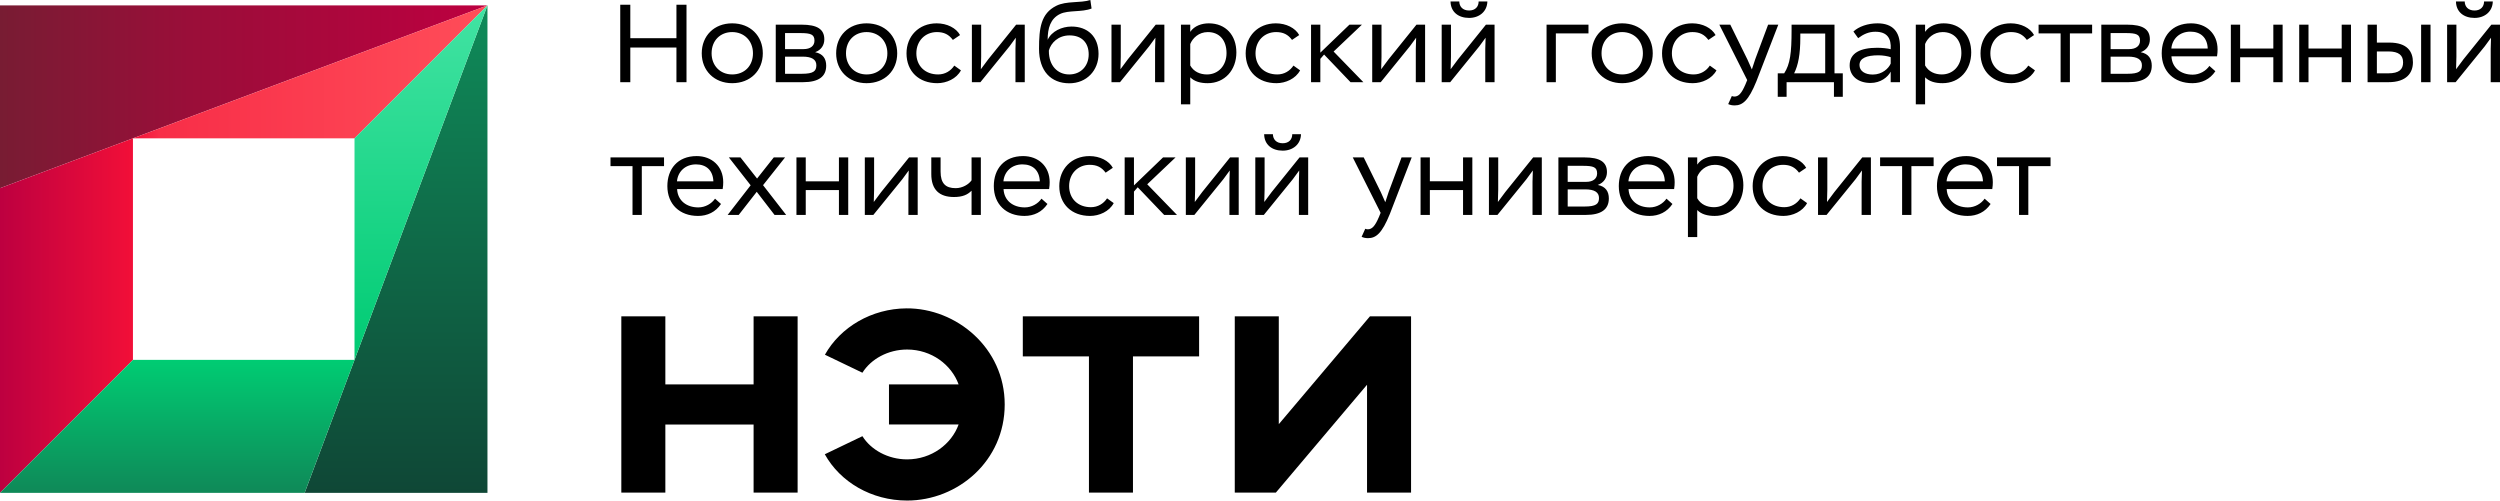
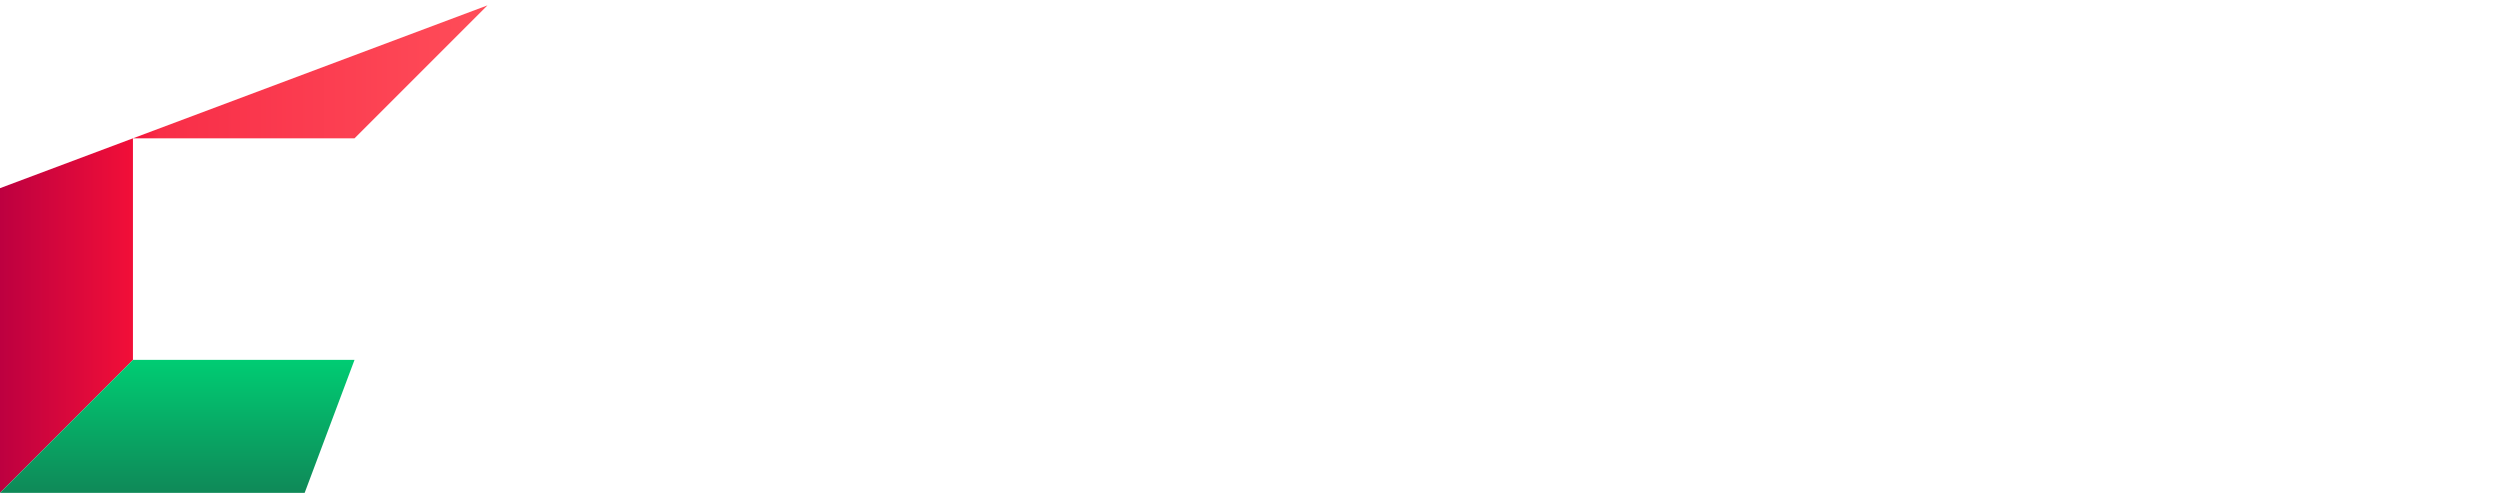
<svg xmlns="http://www.w3.org/2000/svg" xml:space="preserve" width="200.402mm" height="40.125mm" version="1.1" shape-rendering="geometricPrecision" text-rendering="geometricPrecision" image-rendering="optimizeQuality" fill-rule="evenodd" clip-rule="evenodd" viewBox="0 0 20535.36 4111.61">
  <defs>
    <linearGradient id="id0" gradientUnits="userSpaceOnUse" x1="-0.02" y1="794.91" x2="4004.09" y2="794.91">
      <stop offset="0" stop-opacity="1" stop-color="#781C33" />
      <stop offset="0.388" stop-opacity="1" stop-color="#9A0E39" />
      <stop offset="1" stop-opacity="1" stop-color="#BD0040" />
    </linearGradient>
    <linearGradient id="id1" gradientUnits="userSpaceOnUse" x1="3253.33" y1="4048.24" x2="3253.33" y2="44.1">
      <stop offset="0" stop-opacity="1" stop-color="#0F4736" />
      <stop offset="1" stop-opacity="1" stop-color="#0F8B59" />
    </linearGradient>
    <linearGradient id="id2" gradientUnits="userSpaceOnUse" x1="1092.05" y1="590.12" x2="4004.09" y2="590.12">
      <stop offset="0" stop-opacity="1" stop-color="#F20F38" />
      <stop offset="0.078" stop-opacity="1" stop-color="#F82E48" />
      <stop offset="1" stop-opacity="1" stop-color="#FF4D59" />
    </linearGradient>
    <linearGradient id="id3" gradientUnits="userSpaceOnUse" x1="-0.02" y1="2592.22" x2="1092.01" y2="2592.22">
      <stop offset="0" stop-opacity="1" stop-color="#BD0040" />
      <stop offset="1" stop-opacity="1" stop-color="#F20F38" />
    </linearGradient>
    <linearGradient id="id4" gradientUnits="userSpaceOnUse" x1="3458.05" y1="2956.16" x2="3458.05" y2="44.1">
      <stop offset="0" stop-opacity="1" stop-color="#00CB73" />
      <stop offset="1" stop-opacity="1" stop-color="#42E3A3" />
    </linearGradient>
    <linearGradient id="id5" gradientUnits="userSpaceOnUse" x1="1456.05" y1="4048.24" x2="1456.05" y2="2956.19">
      <stop offset="0" stop-opacity="1" stop-color="#0F8958" />
      <stop offset="1" stop-opacity="1" stop-color="#00CC73" />
    </linearGradient>
  </defs>
  <g id="Слой_x0020_1">
    <g id="_2630897460096">
-       <path fill="black" fill-rule="nonzero" d="M5556.34 390.71l-378.91 0 0 284.41 -82.68 0 0 -636.06 82.68 0 0 274.43 378.91 0 0 -274.43 82.66 0 0 636.06 -82.66 0 0 -284.41zm1889.36 2142.22c-285.74,1.99 -542.37,153.55 -669.67,380.78l307.9 147.93c69.6,-111.47 209.42,-190.52 367.22,-190.52 200.89,0 365.25,125.93 422.93,286.51l-571.91 0 0 329.25 571.91 0c-57.68,160.58 -222.03,286.5 -422.95,286.5 -157.77,0 -297.59,-79.05 -367.18,-190.47l-308.99 148.44c126.56,228.01 383.38,380.27 676.15,380.27 416.27,0 801.68,-324.64 801.68,-789.37 0,-464.7 -397.86,-792.16 -807.1,-789.3zm955.79 65.26l0 329.25 543.25 0 0 1118.87 361.62 0 0 -1118.87 543.26 0 0 -329.25 -1448.13 0zm-2211.37 0l0 559.43 -724.85 0 0 -559.43 -361.65 0 0 1448.12 361.65 0 0 -559.44 724.85 0 0 559.44 361.63 0 0 -1448.12 -361.63 0zm5063.03 0l-748.95 886 0 -886 -361.63 0 0 1448.12 337.53 0 748.94 -885.99 0 885.99 361.63 0 0 -1448.12 -337.52 0zm5150.63 -1305.2l439.77 0 0 71.79 -182.61 0 0 400.71 -76.33 0 0 -400.71 -180.83 0 0 -71.79zm-414.34 196.26l298.95 0c-3.65,-89.95 -58.14,-139.03 -142.65,-139.03 -88.12,0 -149.01,59.08 -156.3,139.03zm361.65 186.27c-44.52,66.33 -111.76,98.16 -188.99,98.16 -149.94,0 -251.73,-95.44 -251.73,-245.35 0,-139.03 83.61,-246.27 240.83,-246.27 124.46,0 218.06,83.62 218.06,214.44 0,15.46 -0.92,35.47 -4.54,56.37l-374.35 0c4.54,95.41 78.12,150.81 174.45,150.81 57.22,0 109.05,-30.87 137.21,-71.76l49.06 43.6zm-907.76 -382.53l439.77 0 0 71.79 -182.61 0 0 400.71 -76.32 0 0 -400.71 -180.84 0 0 -71.79zm-509.76 472.5l0 -472.5 76.35 0 0 264.43 -2.75 101.74 60.87 -81.76 228.99 -284.41 70.87 0 0 472.5 -76.33 0 0 -273.54 2.73 -91.76 -51.78 70.89 -238.98 294.41 -69.97 0zm-89.94 -97.23c-36.35,69.07 -119.06,105.4 -194.47,105.4 -149.9,0 -252.59,-95.4 -252.59,-245.34 0,-139.01 99.02,-246.24 248.05,-246.24 84.49,0 159.94,38.16 191.72,96.32l-59.04 39.99c-32.73,-44.53 -72.7,-64.54 -130.86,-64.54 -97.22,0 -169.02,72.69 -169.02,174.46 0,103.59 71.79,173.55 179,173.55 57.27,0 103.61,-29.08 132.67,-72.7l54.53 39.08zm-902.29 -216.26l0 176.27c29.08,51.78 81.77,73.64 137.21,73.64 93.6,0 160.82,-72.73 160.82,-175.4 0,-105.39 -58.14,-172.63 -153.55,-172.63 -74.51,0 -125.39,49.99 -144.47,98.13zm-76.35 -158.99l76.35 0 0 59.04c34.52,-50.89 96.33,-69.97 152.65,-69.97 139.93,0 226.23,99.06 226.23,238.98 0,144.47 -95.38,252.6 -235.31,252.6 -59.99,0 -109.05,-13.62 -143.57,-48.14l0 221.7 -76.35 0 0 -654.21zm-488.86 196.25l298.97 0c-3.66,-89.95 -58.16,-139.03 -142.65,-139.03 -88.15,0 -149.03,59.08 -156.32,139.03zm361.66 186.27c-44.53,66.33 -111.75,98.16 -189.01,98.16 -149.92,0 -251.69,-95.44 -251.69,-245.35 0,-139.03 83.58,-246.27 240.8,-246.27 124.46,0 218.08,83.62 218.08,214.44 0,15.46 -0.92,35.47 -4.54,56.37l-374.38 0c4.54,95.41 78.12,150.81 174.46,150.81 57.24,0 109.05,-30.87 137.21,-71.76l49.07 43.6zm-860.48 -119.93l0 140.84 138.11 0c95.4,0 119.05,-21.81 119.05,-69.97 0,-47.24 -37.27,-70.87 -112.7,-70.87l-144.46 0zm0 -193.53l0 131.72 152.65 0c55.42,0 89.05,-26.33 89.05,-69.03 0,-51.81 -29.99,-62.68 -117.21,-62.68l-124.49 0zm-76.35 -69.08l212.66 0c128.11,0 186.25,37.27 186.25,120.85 0,47.25 -25.44,87.22 -75.43,105.38 65.43,12.75 90.87,54.55 90.87,110.87 0,89.05 -61.78,135.39 -189.89,135.39l-224.46 0 0 -472.5zm-570.61 472.5l0 -472.5 76.33 0 0 264.43 -2.73 101.74 60.86 -81.76 229.01 -284.41 70.86 0 0 472.5 -76.32 0 0 -273.54 2.72 -91.76 -51.79 70.89 -238.97 294.41 -69.97 0zm-212.65 -204.45l-272.57 0 0 204.46 -76.35 0 0 -472.5 76.35 0 0 196.25 272.57 0 0 -196.25 76.35 0 0 472.5 -76.35 0 0 -204.46zm-803.23 318.03c6.35,2.72 12.74,4.54 20,4.54 34.52,0 59.04,-23.62 91.76,-99.95l14.54 -35.44 -228.97 -455.23 89.97 0 140.83 286.22 36.35 81.78 28.16 -85.43 105.41 -282.57 83.58 0 -179.91 465.23c-64.51,158.99 -113.57,198.09 -179,198.09 -20,0 -37.24,-3.65 -52.7,-10.93l29.98 -66.3zm-758.7 -776.88c0.92,43.62 29.08,74.5 80.86,74.5 50,0 78.15,-30.87 78.15,-74.5l71.8 0c-1.82,83.58 -67.24,135.38 -149.96,135.38 -89.02,0 -151.73,-49.96 -152.63,-135.38l71.77 0zm-144.47 663.31l0 -472.5 76.32 0 0 264.42 -2.72 101.75 60.87 -81.77 228.99 -284.4 70.87 0 0 472.5 -76.33 0 0 -273.54 2.73 -91.76 -51.78 70.87 -238.98 294.43 -69.97 0zm-570.63 -0.01l0 -472.5 76.34 0 0 264.43 -2.74 101.74 60.89 -81.76 228.97 -284.41 70.87 0 0 472.5 -76.33 0 0 -273.54 2.73 -91.76 -51.79 70.89 -238.98 294.41 -69.96 0zm-502.48 -472.5l76.32 0 0 229.9 238.98 -229.9 102.68 0 -232.63 220.8 244.44 251.7 -105.38 0 -217.21 -227.19 -30.88 35.47 0 191.72 -76.32 0 0 -472.5zm-89.94 375.27c-36.37,69.07 -119.06,105.4 -194.47,105.4 -149.9,0 -252.61,-95.4 -252.61,-245.34 0,-139.01 99.04,-246.24 248.07,-246.24 84.49,0 159.92,38.16 191.72,96.32l-59.07 39.99c-32.7,-44.53 -72.67,-64.54 -130.82,-64.54 -97.24,0 -169.02,72.69 -169.02,174.46 0,103.59 71.77,173.55 179,173.55 57.25,0 103.62,-29.08 132.67,-72.7l54.53 39.08zm-905.96 -179.01l298.97 0c-3.67,-89.95 -58.17,-139.03 -142.66,-139.03 -88.14,0 -149.03,59.08 -156.31,139.03zm361.65 186.27c-44.52,66.33 -111.74,98.16 -189,98.16 -149.92,0 -251.7,-95.44 -251.7,-245.35 0,-139.03 83.59,-246.27 240.8,-246.27 124.47,0 218.08,83.62 218.08,214.44 0,15.46 -0.92,35.47 -4.54,56.37l-374.37 0c4.54,95.41 78.14,150.81 174.46,150.81 57.24,0 109.04,-30.87 137.21,-71.76l49.06 43.6zm-547 89.97l-76.34 0 0 -199.02c-32.68,32.75 -73.58,51.83 -144.47,51.83 -120.82,0 -186.25,-60.89 -186.25,-188.11l0 -137.21 76.33 0 0 116.3c0,97.23 40.88,136.3 123.57,136.3 57.24,0 108.13,-31.81 130.82,-64.51l0 -188.1 76.34 0 0 472.5zm-953.16 0l0 -472.5 76.32 0 0 264.43 -2.72 101.74 60.86 -81.76 229.01 -284.41 70.86 0 0 472.5 -76.32 0 0 -273.54 2.72 -91.76 -51.79 70.89 -238.97 294.41 -69.97 0zm-212.65 -204.45l-272.57 0 0 204.46 -76.36 0 0 -472.5 76.36 0 0 196.25 272.57 0 0 -196.25 76.35 0 0 472.5 -76.35 0 0 -204.46zm-623.3 -39.98l189.92 244.42 -95.41 0 -146.3 -189.92 -148.11 189.92 -90.86 0 188.97 -243.52 -178.99 -228.96 95.4 0 136.32 173.53 137.21 -173.53 92.7 0 -180.84 228.06zm-706.96 -31.81l298.97 0c-3.67,-89.95 -58.17,-139.03 -142.66,-139.03 -88.14,0 -149.03,59.08 -156.31,139.03zm361.65 186.27c-44.52,66.33 -111.74,98.16 -189,98.16 -149.94,0 -251.7,-95.44 -251.7,-245.35 0,-139.03 83.59,-246.27 240.8,-246.27 124.47,0 218.08,83.62 218.08,214.44 0,15.46 -0.92,35.47 -4.54,56.37l-374.37 0c4.54,95.41 78.14,150.81 174.46,150.81 57.24,0 109.04,-30.87 137.21,-71.76l49.06 43.6zm-907.76 -382.53l439.78 0 0 71.79 -182.61 0 0 400.71 -76.33 0 0 -400.71 -180.84 0 0 -71.79zm15230.71 -1281.19c0.92,43.62 29.09,74.5 80.86,74.5 50,0 78.15,-30.87 78.15,-74.5l71.81 0c-1.82,83.59 -67.25,135.39 -149.97,135.39 -89.02,0 -151.72,-49.97 -152.62,-135.39l71.76 0zm-144.47 663.31l0 -472.5 76.33 0 0 264.43 -2.72 101.74 60.86 -81.77 229 -284.4 70.87 0 0 472.5 -76.33 0 0 -273.5 2.72 -91.76 -51.78 70.86 -238.98 294.41 -69.97 0zm-213.54 -472.49l77.26 0 0 472.47 -77.26 0 0 -472.47zm-363.45 219.87l0 179.94 92.7 0c90.87,0 122.67,-32.72 122.67,-89.97 0,-57.24 -33.62,-89.97 -121.78,-89.97l-93.59 0zm-76.32 -219.87l76.32 0 0 147.18 101.77 0c149,0 194.46,74.52 194.46,161.76 0,85.38 -50.89,163.55 -201.71,163.55l-170.84 0 0 -472.49zm-212.64 268.03l-272.6 0 0 204.46 -76.33 0 0 -472.49 76.33 0 0 196.25 272.6 0 0 -196.25 76.32 0 0 472.49 -76.32 0 0 -204.46zm-561.54 0l-272.58 0 0 204.46 -76.35 0 0 -472.49 76.35 0 0 196.25 272.58 0 0 -196.25 76.35 0 0 472.49 -76.35 0 0 -204.46zm-837.77 -71.78l298.97 0c-3.67,-89.95 -58.17,-139.03 -142.65,-139.03 -88.15,0 -149.03,59.08 -156.32,139.03zm361.65 186.28c-44.52,66.32 -111.74,98.15 -189,98.15 -149.92,0 -251.7,-95.41 -251.7,-245.35 0,-139.03 83.59,-246.26 240.81,-246.26 124.46,0 218.07,83.61 218.07,214.44 0,15.45 -0.92,35.47 -4.54,56.37l-374.37 0c4.54,95.38 78.14,150.81 174.46,150.81 57.24,0 109.05,-30.88 137.21,-71.77l49.06 43.61zm-860.5 -119.93l0 140.83 138.11 0c95.43,0 119.05,-21.8 119.05,-69.97 0,-47.24 -37.26,-70.86 -112.69,-70.86l-144.47 0zm0 -193.54l0 131.73 152.65 0c55.46,0 89.05,-26.35 89.05,-69.04 0,-51.8 -29.98,-62.68 -117.21,-62.68l-124.49 0zm-76.35 -69.07l212.66 0c128.11,0 186.28,37.24 186.28,120.85 0,47.24 -25.46,87.21 -75.45,105.38 65.43,12.75 90.87,54.55 90.87,110.86 0,89.06 -61.79,135.37 -189.9,135.37l-224.46 0 0 -472.47zm-515.17 0l439.76 0 0 71.78 -182.6 0 0 400.69 -76.33 0 0 -400.69 -180.83 0 0 -71.78zm-29.99 375.26c-36.34,69.07 -119.05,105.41 -194.45,105.41 -149.91,0 -252.6,-95.41 -252.6,-245.34 0,-139.04 99.02,-246.25 248.05,-246.25 84.49,0 159.94,38.16 191.71,96.33l-59.04 39.95c-32.72,-44.49 -72.7,-64.5 -130.84,-64.5 -97.22,0 -169.02,72.68 -169.02,174.46 0,103.59 71.79,173.54 179,173.54 57.26,0 103.61,-29.08 132.67,-72.7l54.52 39.08zm-902.28 -216.26l0 176.27c29.08,51.79 81.76,73.64 137.21,73.64 93.59,0 160.82,-72.73 160.82,-175.4 0,-105.39 -58.15,-172.63 -153.55,-172.63 -74.51,0 -125.39,49.99 -144.47,98.13zm-76.35 -158.99l76.35 0 0 59.04c34.52,-50.88 96.32,-69.96 152.65,-69.96 139.93,0 226.23,99.05 226.23,238.97 0,144.47 -95.38,252.6 -235.31,252.6 -59.99,0 -109.05,-13.62 -143.57,-48.14l0 221.7 -76.35 0 0 -654.21zm-206.23 319.83l0 -52.71c-23.65,-8.18 -62.69,-15.44 -100.87,-15.44 -95.41,0 -155.4,22.73 -155.4,79.95 0,49.11 44.54,78.17 109.06,78.17 79.04,0 130.87,-51.81 147.21,-89.97zm-306.23 -263.5c43.63,-40.89 119.03,-67.24 198.11,-67.24 125.38,0 184.45,69.96 184.45,191.73l0 291.66 -76.32 0 0 -86.33c-23.65,45.46 -83.59,92.68 -165.4,92.68 -102.67,0 -171.71,-57.24 -171.71,-144.46 0,-102.7 89.95,-144.47 226.23,-144.47 35.44,0 87.22,4.54 110.87,11.83 5.44,-88.16 -27.27,-143.57 -126.32,-143.57 -53.6,0 -97.22,19.97 -140.83,52.7l-39.09 -54.52zm-436.13 49.06c0,139.03 -17.29,227.15 -50.89,294.41l255.35 0 0 -327.12 -204.46 0 0 32.71zm-185.36 294.41l52.71 0c49.06,-75.44 60.86,-166.28 60.86,-356.2l0 -43.6 352.58 0 0 399.8 68.13 0 0 192.62 -72.67 0 0 -119.95 -388.95 0 0 119.95 -72.66 0 0 -192.62zm-377.11 186.27c6.36,2.72 12.72,4.54 20,4.54 34.52,0 59.04,-23.62 91.77,-99.95l14.54 -35.42 -229 -455.24 89.97 0 140.83 286.23 36.37 81.76 28.16 -85.41 105.39 -282.58 83.61 0 -179.92 465.22c-64.51,159.01 -113.56,198.1 -179,198.1 -20,0 -37.26,-3.66 -52.7,-10.92l29.98 -66.32zm-126.3 -210.81c-36.37,69.07 -119.06,105.41 -194.46,105.41 -149.91,0 -252.6,-95.41 -252.6,-245.34 0,-139.04 99.02,-246.25 248.06,-246.25 84.48,0 159.91,38.16 191.71,96.33l-59.06 39.95c-32.7,-44.49 -72.68,-64.5 -130.83,-64.5 -97.22,0 -169.01,72.68 -169.01,174.46 0,103.59 71.78,173.54 178.99,173.54 57.27,0 103.62,-29.08 132.67,-72.7l54.53 39.08zm-775.07 33.64c100.84,0 170.81,-69.97 170.81,-173.57 0,-104.5 -73.58,-174.48 -170.81,-174.48 -97.23,0 -169.02,69.08 -169.02,174.48 0,100.85 69.96,173.57 169.02,173.57zm0 -419.82c149,0 251.68,102.69 251.68,246.26 0,142.66 -102.68,245.35 -251.68,245.35 -146.3,0 -249.89,-102.69 -249.89,-245.35 0,-143.57 101.77,-246.26 249.89,-246.26zm-620.6 10.92l344.36 0 0 71.78 -268.03 0 0 400.69 -76.33 0 0 -472.47zm-716.93 -190.82c0.92,43.62 29.08,74.5 80.89,74.5 49.99,0 78.14,-30.87 78.14,-74.5l71.79 0c-1.82,83.59 -67.25,135.39 -149.94,135.39 -89.05,0 -151.76,-49.97 -152.66,-135.39l71.77 0zm-144.47 663.31l0 -472.5 76.33 0 0 264.43 -2.73 101.74 60.89 -81.77 228.98 -284.4 70.86 0 0 472.5 -76.32 0 0 -273.5 2.72 -91.76 -51.79 70.86 -238.97 294.41 -69.97 0zm-570.64 -0.01l0 -472.48 76.34 0 0 264.43 -2.74 101.74 60.89 -81.78 228.97 -284.39 70.87 0 0 472.48 -76.33 0 0 -273.5 2.73 -91.76 -51.79 70.86 -238.98 294.41 -69.96 0zm-502.48 -472.48l76.32 0 0 229.89 238.98 -229.89 102.68 0 -232.63 220.79 244.44 251.68 -105.41 0 -217.18 -227.16 -30.88 35.47 0 191.69 -76.32 0 0 -472.47zm-89.94 375.26c-36.37,69.07 -119.05,105.41 -194.46,105.41 -149.91,0 -252.62,-95.41 -252.62,-245.34 0,-139.04 99.05,-246.25 248.08,-246.25 84.48,0 159.91,38.16 191.71,96.33l-59.06 39.95c-32.7,-44.49 -72.68,-64.5 -130.83,-64.5 -97.22,0 -169.04,72.68 -169.04,174.46 0,103.59 71.81,173.54 179.02,173.54 57.25,0 103.62,-29.08 132.67,-72.7l54.53 39.08zm-902.29 -216.26l0 176.27c29.08,51.79 81.76,73.64 137.21,73.64 93.59,0 160.83,-72.73 160.83,-175.4 0,-105.39 -58.16,-172.63 -153.57,-172.63 -74.51,0 -125.38,49.99 -144.46,98.13zm-76.33 -158.99l76.33 0 0 59.04c34.54,-50.88 96.32,-69.96 152.67,-69.96 139.9,0 226.23,99.05 226.23,238.97 0,144.47 -95.41,252.6 -235.33,252.6 -60,0 -109.03,-13.62 -143.57,-48.14l0 221.7 -76.33 0 0 -654.21zm-570.64 472.48l0 -472.48 76.32 0 0 264.43 -2.73 101.74 60.87 -81.78 229 -284.39 70.87 0 0 472.48 -76.33 0 0 -273.5 2.73 -91.76 -51.79 70.86 -238.98 294.41 -69.96 0zm-514.28 -254.41c0,117.22 69.96,190.82 167.19,190.82 97.22,0 159.91,-71.79 159.91,-164.48 0,-94.51 -55.4,-156.27 -157.19,-156.27 -93.57,0 -152.65,61.76 -169.91,123.57l0 6.35zm350.74 -350.75c-79.04,31.83 -189.91,11.83 -258.05,44.52 -79.97,38.17 -102.67,117.21 -102.67,212.62 32.7,-70.87 117.21,-109 196.25,-109 130.82,0 221.7,80.84 221.7,224.41 0,135.39 -97.23,241.7 -239.88,241.7 -150.83,0 -248.95,-99.94 -248.95,-283.51 0,-171.73 16.35,-289.86 140.85,-352.57 84.49,-42.68 197.16,-20.87 280.76,-48.12l10 69.95zm-983.16 605.16l0 -472.48 76.34 0 0 264.43 -2.74 101.74 60.88 -81.78 228.98 -284.39 70.87 0 0 472.48 -76.33 0 0 -273.5 2.72 -91.76 -51.78 70.86 -238.98 294.41 -69.96 0zm-89.97 -97.22c-36.35,69.07 -119.05,105.41 -194.46,105.41 -149.9,0 -252.6,-95.41 -252.6,-245.34 0,-139.04 99.05,-246.25 248.06,-246.25 84.49,0 159.94,38.16 191.71,96.33l-59.04 39.95c-32.72,-44.49 -72.7,-64.5 -130.84,-64.5 -97.22,0 -169.02,72.68 -169.02,174.46 0,103.59 71.79,173.54 179,173.54 57.27,0 103.61,-29.08 132.67,-72.7l54.52 39.08zm-775.07 33.64c100.84,0 170.82,-69.97 170.82,-173.57 0,-104.5 -73.58,-174.48 -170.82,-174.48 -97.22,0 -169.02,69.08 -169.02,174.48 0,100.85 69.97,173.57 169.02,173.57zm0 -419.82c149.01,0 251.7,102.69 251.7,246.26 0,142.66 -102.69,245.35 -251.7,245.35 -146.29,0 -249.89,-102.69 -249.89,-245.35 0,-143.57 101.77,-246.26 249.89,-246.26zm-669.66 273.53l0 140.83 138.11 0c95.38,0 119.04,-21.8 119.04,-69.97 0,-47.24 -37.26,-70.86 -112.69,-70.86l-144.46 0zm0 -193.54l0 131.73 152.65 0c55.42,0 89.05,-26.35 89.05,-69.04 0,-51.8 -29.99,-62.68 -117.22,-62.68l-124.48 0zm-76.36 -69.07l212.67 0c128.11,0 186.25,37.24 186.25,120.85 0,47.24 -25.44,87.21 -75.42,105.38 65.42,12.75 90.86,54.55 90.86,110.86 0,89.06 -61.78,135.37 -189.89,135.37l-224.47 0 0 -472.47zm-357.96 408.9c100.84,0 170.81,-69.97 170.81,-173.57 0,-104.5 -73.58,-174.48 -170.81,-174.48 -97.22,0 -169.02,69.08 -169.02,174.48 0,100.85 69.97,173.57 169.02,173.57zm0 -419.82c149.01,0 251.68,102.69 251.68,246.26 0,142.66 -102.67,245.35 -251.68,245.35 -146.3,0 -249.91,-102.69 -249.91,-245.35 0,-143.57 101.79,-246.26 249.91,-246.26z" />
      <g>
-         <polygon fill="url(#id0)" points="4004.09,44.14 -0,44.14 -0,1545.69 " />
-         <polygon fill="url(#id1)" points="2502.53,4048.2 4004.09,4048.2 4004.09,44.14 " />
        <polygon fill="url(#id2)" points="1092.02,1136.17 2912.05,1136.17 4004.09,44.14 " />
        <polygon fill="url(#id3)" points="-0,1545.69 -0,4048.2 1092.02,2956.21 1092.02,1136.17 " />
-         <polygon fill="url(#id4)" points="2912.05,1136.17 2912.05,2956.17 4004.09,44.14 " />
        <polygon fill="url(#id5)" points="2912.05,2956.21 1092.02,2956.21 -0,4048.2 2502.53,4048.2 " />
      </g>
    </g>
  </g>
</svg>